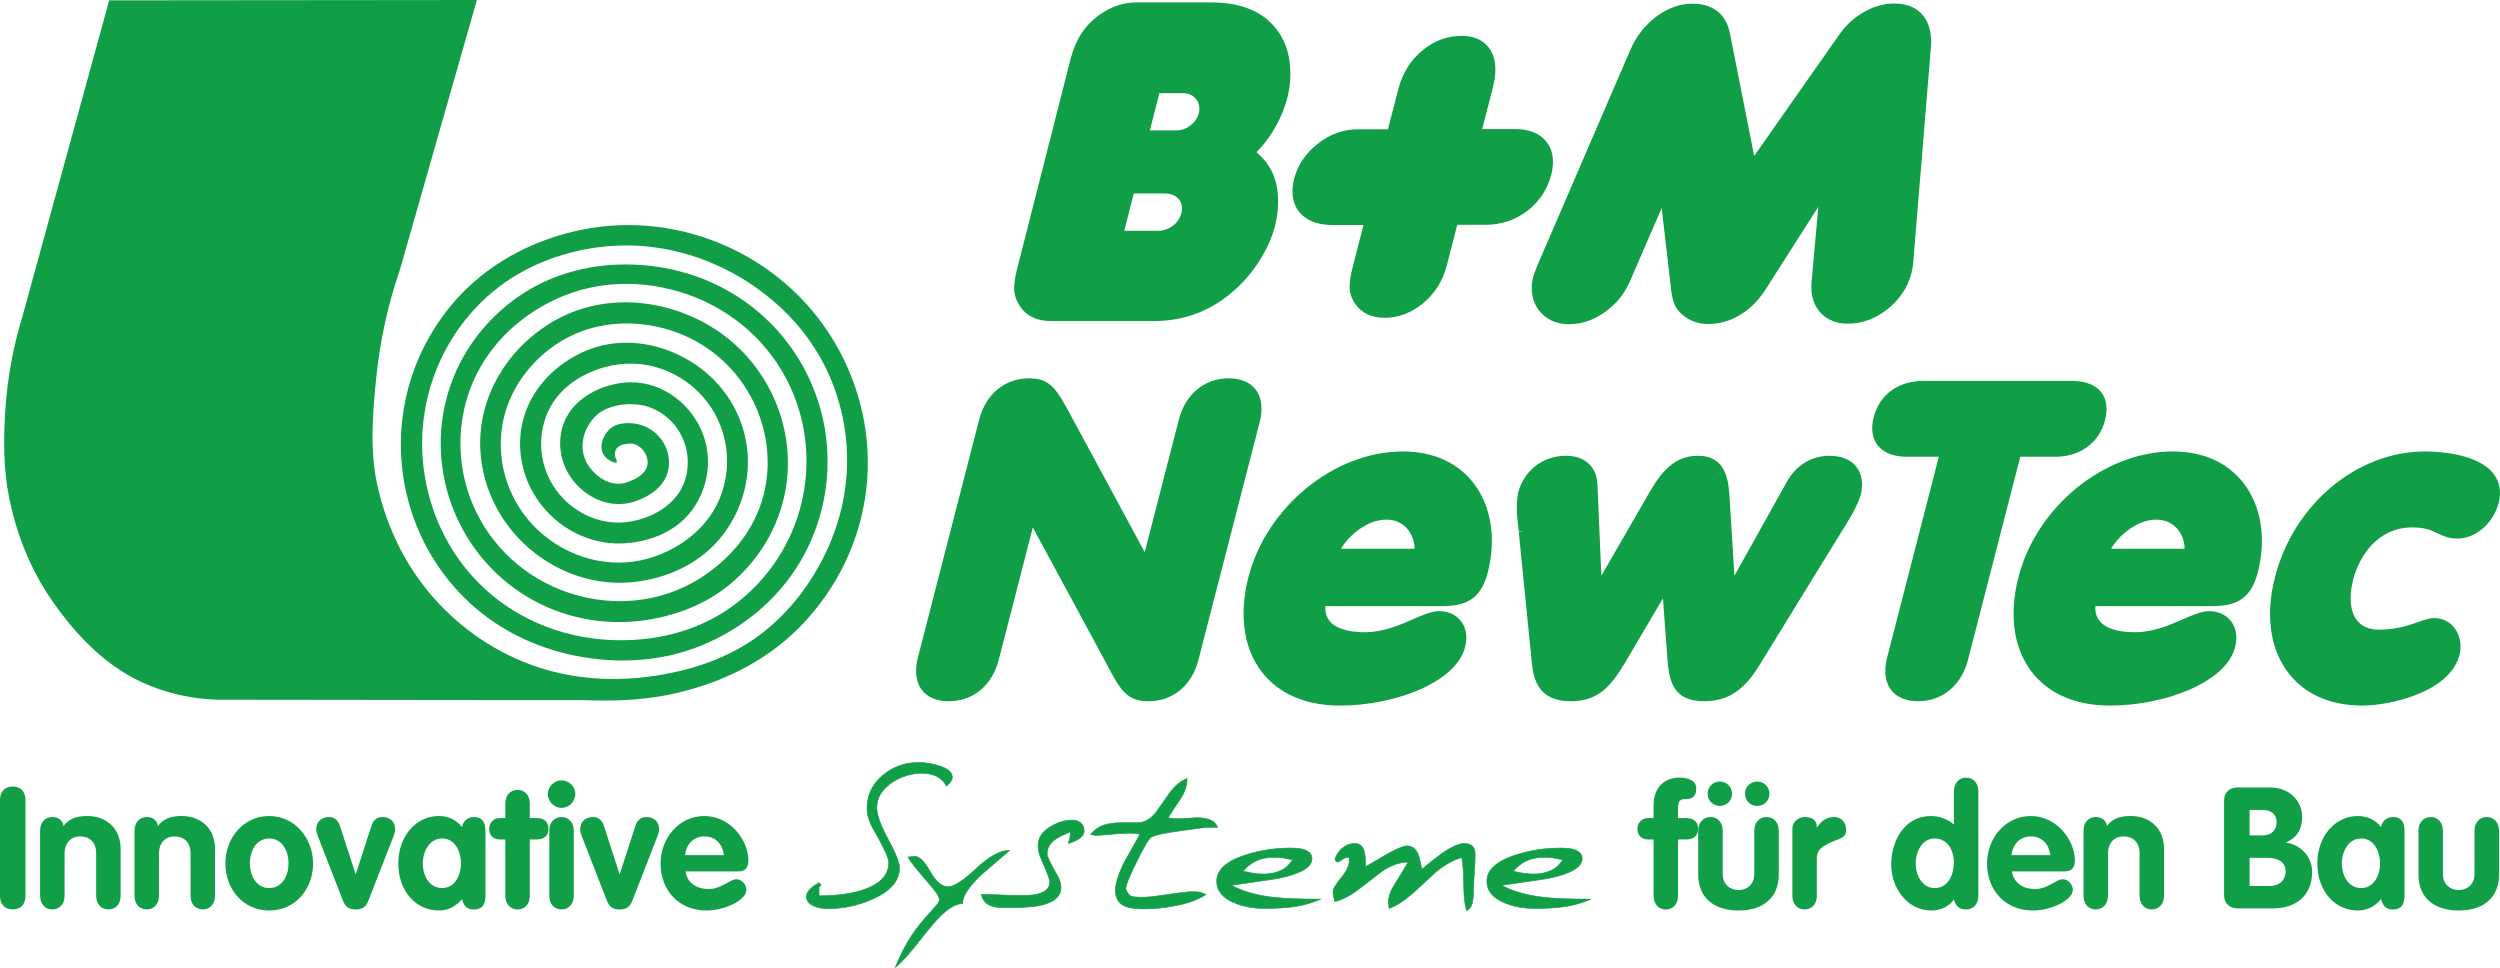
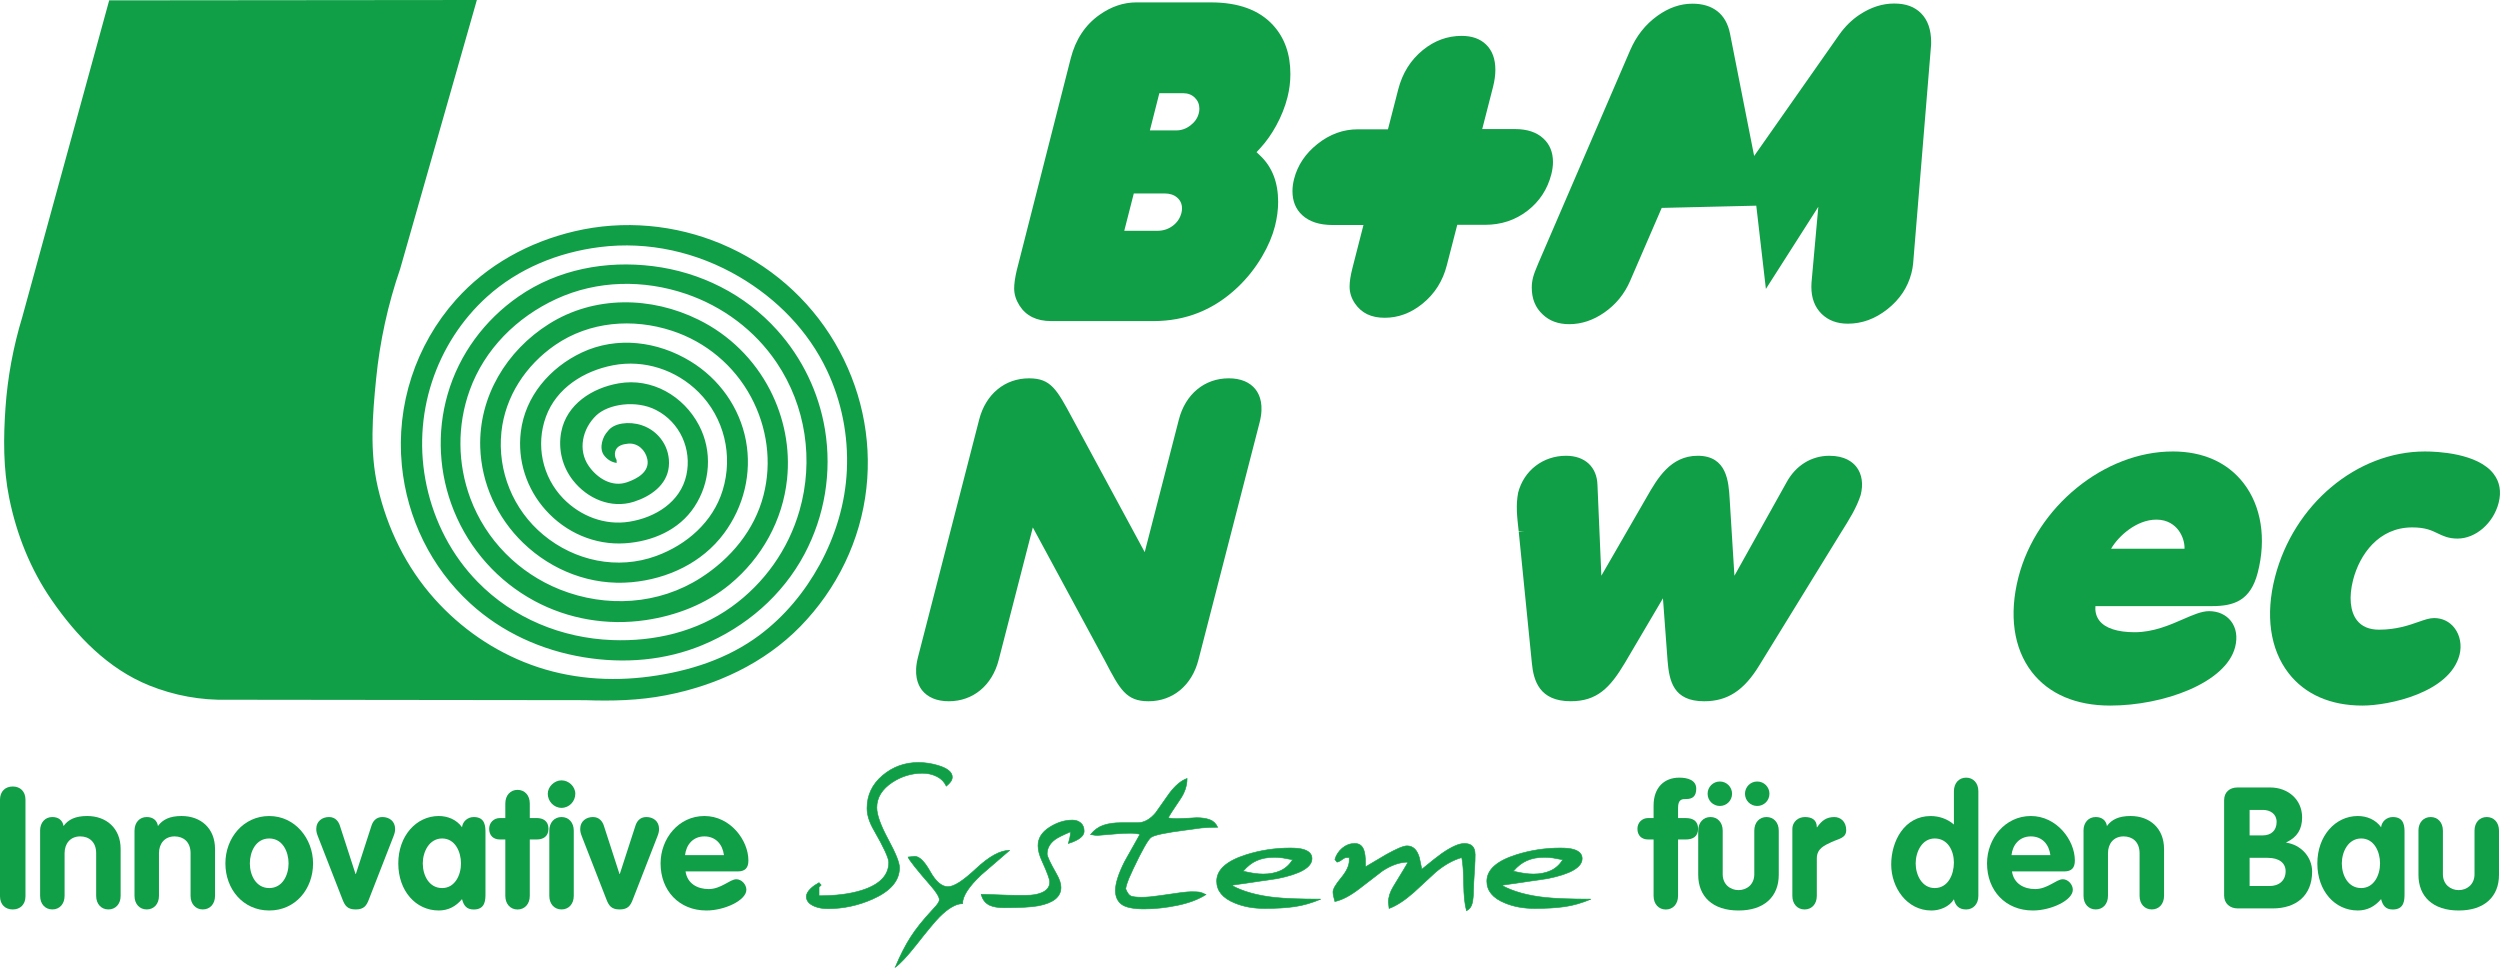
<svg xmlns="http://www.w3.org/2000/svg" id="a" viewBox="0 0 1522.8 589.77">
  <defs>
    <style>.b{fill-rule:evenodd;}.b,.c{fill:#109e46;}.d{fill:none;stroke:#109e46;stroke-width:.36px;}</style>
  </defs>
  <path class="b" d="M375.61,282.01l-.04-1.83c-1.02-1.62-1.32-3.57-.76-5.4,.98-3.36,4.67-4.25,7.82-4.55,5.82-.56,10.58,3.95,11.69,9.52,1.49,7.57-6.04,11.82-12.33,13.99-9.18,3.18-18.15-2.35-23.37-9.87-6.76-9.73-3.96-22.7,4.59-30.85,7.4-7.01,24.28-9.49,36.33-3.32,14.58,7.43,22.02,23.84,18.54,39.74-3.61,16.41-18.95,25.85-34.8,28.35-14.92,2.39-29.76-3.4-40.22-14.15-12.79-13.22-16.84-32.62-10.51-49.86,6.42-17.47,23.12-27.89,40.93-31.3,18.96-3.61,38.35,2.77,51.99,16.33,15.72,15.64,21.22,38.72,14.71,59.89-5.92,19.25-21.82,33.12-40.48,39.96-23.54,8.61-49.6,3.05-68.73-12.86-18.44-15.29-28.05-38.84-25.55-62.69,2.3-21.68,14.88-40.64,32.69-52.93,20.92-14.4,47.44-16.53,71.32-8.66,20.58,6.76,37.75,21.17,47.99,40.22,9.87,18.35,12.88,39.78,7.64,60.01-5.47,21.17-19.92,38.51-38.2,50.21-25.63,16.45-57.64,18.36-85.78,7.14-25.15-10.05-45.09-30.09-54.57-55.52-7.9-21.21-8.09-44.51-.43-65.8,9.05-25.13,28.72-44.59,52.83-55.7,24.86-11.43,53.13-11.86,78.89-3.1,22.45,7.64,41.99,22.19,55.26,41.87,17.85,26.49,22.74,59.56,13.93,90.21-6.8,23.67-21.46,44.3-41.43,58.62-21.1,15.14-46.98,21.21-72.74,20.2-30.73-1.19-60.27-13.3-81.86-35.42-15.81-16.15-26.4-36.63-31.12-58.7-4.5-20.96-3.4-42.76,3.27-63.13,6.51-19.93,18.03-37.87,33.62-51.95,19.04-17.17,43.31-26.99,68.6-30.18,29.59-3.75,59.38,3.07,85.01,18.11,22.92,13.47,42,32.91,53.39,57.01,8.96,18.96,13.09,39.88,12.11,60.82-.92,20.19-6.88,39.74-16.53,57.47-9.14,16.71-21.42,31.55-36.72,43-19.35,14.44-42.64,21.88-66.4,25.12-24.49,3.35-49.52,1.43-72.77-7.12-22.57-8.29-42.64-22.15-58.66-40.04-17.34-19.34-28.9-43.03-34.68-68.27-4.97-21.64-3.15-43.91-.98-65.84,2.25-22.83,7.19-45.36,14.66-67.04L290.47,0,66.51,.22,13.58,193.12c-5.48,17.98-8.93,36.52-10.24,55.26-1.28,18.4-1.4,36.98,2.3,55.09,4.5,22.18,12.97,43.4,25.85,62.05,15.17,21.98,34.3,41.83,59.37,51.99,15.26,6.16,31.62,9.14,48.08,8.71l217.33,.27c16.62,.59,32.86,.2,49.14-2.95,30.81-5.94,60.06-19.41,82.13-41.99,22.3-22.87,36.68-52.38,40.2-84.17,3.45-30.86-3.48-61.93-19.25-88.67-15.89-26.99-40.17-47.99-69.03-60.1-28.3-11.9-59.67-14.75-89.6-7.7-27.63,6.5-53.22,20.45-72.18,41.75-24.53,27.58-36.47,64.1-32.9,100.83,3.15,32.14,17.77,62.11,41.58,83.96,19.29,17.72,43.65,28.74,69.45,32.93,24.27,3.97,49.35,2,72.13-7.48,26.35-10.95,48.67-30.13,62.11-55.43,12.32-23.25,16.75-49.86,12.46-75.83-3.75-22.57-13.86-43.58-29.17-60.57-19.59-21.81-46.63-35.33-75.66-38.95-28.57-3.56-57.94,1.92-81.78,18.45-20.71,14.36-36.17,35.2-43.19,59.47-6.8,23.47-5.39,48.5,3.79,71.12,9.52,23.47,26.81,42.93,49.14,54.92,20.66,11.1,44.37,15.05,67.58,11.65,18.7-2.75,36.73-9.68,51.39-21.8,19.42-16.07,32.17-38.98,34.81-64.1,1.96-18.71-1.77-37.55-10.36-54.25-9.56-18.58-24.83-33.62-43.57-42.84-28.91-14.28-63.46-14.79-91.1,2.59-25.88,16.28-42.84,44.34-41.86,75.2,.73,22.05,10.29,42.85,26.14,58.15,17.6,16.99,41.53,26.18,65.98,23.97,22.01-2,43.05-11.82,56.36-29.76,12.02-16.22,17.09-36.64,13.35-56.53-3.82-20.19-16.28-37.62-33.79-48.29-19.98-12.2-44.76-15.43-66.23-5.31-19.42,9.18-34.47,26.65-37.1,48.33-2.13,17.35,3.53,34.7,15.18,47.65,12.23,13.65,29.88,21.38,48.23,20.19,16.62-1.07,32.95-8.02,42.29-22.18,9.82-14.85,11.13-33.84,2.85-49.66-9.39-17.94-28.73-29.12-48.96-25.58-16.11,2.81-31.66,12.7-34.94,29.5-2.04,10.41,.56,21.17,7.1,29.54,8.75,11.18,23.16,17.47,37.06,13.09,10.16-3.23,20.19-10.11,21.34-21.38,1.15-11.27-5.78-21.72-16.53-25.25-7.74-2.56-17.13-1.36-20.66,3.69-3.11,3.15-5.36,10.04-2.51,14.29,1.83,2.71,4.71,4.55,7.95,5.01" />
  <path class="b" d="M767.59,90.3l-2.21,2.39,2.37,2.25c7.18,6.87,10.79,16.21,10.79,28.03,0,4.78-.66,9.73-1.95,14.84-1.52,5.93-4.09,12.01-7.74,18.25-4.14,7.06-9.12,13.37-14.96,18.91-14.47,13.74-31.57,20.61-51.32,20.61h-62.25c-8.9,0-15.35-3.17-19.36-9.52-2.14-3.39-3.21-6.83-3.21-10.35,0-2.76,.49-6.35,1.5-10.75l32.95-129.37c2.94-11.51,8.78-20.37,17.55-26.56,7.12-5.04,14.62-7.57,22.48-7.57h45.28c16.79,0,29.39,4.59,37.84,13.76,7.1,7.71,10.65,17.67,10.65,29.88,0,4.79-.6,9.53-1.78,14.2-1.5,5.88-3.8,11.64-6.89,17.28-2.88,5.24-6.13,9.82-9.73,13.71m-67.17-10.85h16.07c3.1,0,5.97-1,8.63-3.04,2.65-2.02,4.34-4.48,5.08-7.39,.25-.92,.36-1.84,.36-2.76,0-2.69-.91-4.92-2.74-6.72-1.88-1.85-4.25-2.76-7.13-2.76h-14.52l-5.76,22.66Zm-15.62,61.16h20.08c3.72,0,6.95-1.08,9.7-3.23,2.57-2,4.24-4.55,5.04-7.62,.23-.93,.36-1.86,.36-2.76,0-2.72-.99-4.94-2.95-6.64-1.93-1.67-4.48-2.51-7.65-2.51h-18.77l-5.81,22.76Z" />
  <path class="b" d="M830.51,137.06h-18.72c-8.02,0-14.21-1.99-18.56-6-3.97-3.65-5.96-8.52-5.96-14.63,0-2.38,.33-4.85,.98-7.4,2.14-8.37,6.89-15.48,14.24-21.32,7.5-5.98,15.73-8.95,24.68-8.95h18.27l6.24-24.25c2.56-9.96,7.56-17.95,15.01-24.01,7.08-5.76,14.96-8.64,23.63-8.64,6.27,0,11.23,1.75,14.86,5.25,3.79,3.66,5.68,8.8,5.68,15.42,0,3.25-.48,6.75-1.44,10.48l-6.57,25.61h19.99c7.36,0,13.1,1.9,17.24,5.72,3.91,3.59,5.87,8.39,5.87,14.38,0,2.36-.34,4.82-.99,7.38-2.34,9.15-7.18,16.56-14.48,22.22-7.42,5.75-16.07,8.62-25.94,8.62h-16.89l-6.4,24.81c-2.45,9.47-7.35,17.22-14.75,23.21-7.06,5.74-14.74,8.6-23.03,8.6s-14.13-2.88-18.1-8.66c-2.2-3.21-3.3-6.65-3.3-10.36,0-3.01,.58-6.76,1.73-11.24l6.72-26.23Z" />
-   <path class="b" d="M1012.18,126.64l-19.21,44.4c-3.45,8-8.71,14.43-15.75,19.33-6.79,4.72-13.92,7.09-21.36,7.09-6.68,0-12.06-1.98-16.15-5.91l-.02-.03-.03-.02c-4.41-4.09-6.63-9.52-6.63-16.28,0-2.13,.26-4.2,.78-6.22,.49-1.94,1.57-4.82,3.22-8.65l55.91-129.67c3.79-8.8,9.34-15.82,16.64-21.05,6.85-4.92,13.94-7.38,21.28-7.38,6.17,0,11.22,1.51,15.12,4.52,4.01,3.11,6.61,7.7,7.81,13.75l14.69,74.49,51.71-73.71c3.59-5.12,7.8-9.26,12.63-12.43,6.82-4.48,13.79-6.72,20.94-6.72s12.43,1.97,16.38,5.92c4.09,4.11,6.15,9.99,6.15,17.61,0,.6-.02,1.2-.04,1.8l-10.91,132.82c-.17,1.97-.51,3.96-1.04,6-2.23,8.74-7.11,16.07-14.65,22.04-7.44,5.88-15.47,8.82-24.07,8.82-6.57,0-11.9-1.98-15.95-5.93-4.2-4.1-6.3-9.62-6.3-16.55,0-.84,.03-1.68,.09-2.55l4.16-46.19-31.94,50.04c-3.71,5.82-8.01,10.48-12.89,13.98-6.89,4.92-14.33,7.39-22.33,7.39-6.03,0-11.2-1.86-15.51-5.58-2.14-1.87-3.67-3.73-4.6-5.59-1.01-2.05-1.77-4.99-2.3-8.84l-5.86-50.7Z" />
+   <path class="b" d="M1012.18,126.64l-19.21,44.4c-3.45,8-8.71,14.43-15.75,19.33-6.79,4.72-13.92,7.09-21.36,7.09-6.68,0-12.06-1.98-16.15-5.91l-.02-.03-.03-.02c-4.41-4.09-6.63-9.52-6.63-16.28,0-2.13,.26-4.2,.78-6.22,.49-1.94,1.57-4.82,3.22-8.65l55.91-129.67c3.79-8.8,9.34-15.82,16.64-21.05,6.85-4.92,13.94-7.38,21.28-7.38,6.17,0,11.22,1.51,15.12,4.52,4.01,3.11,6.61,7.7,7.81,13.75l14.69,74.49,51.71-73.71c3.59-5.12,7.8-9.26,12.63-12.43,6.82-4.48,13.79-6.72,20.94-6.72s12.43,1.97,16.38,5.92c4.09,4.11,6.15,9.99,6.15,17.61,0,.6-.02,1.2-.04,1.8l-10.91,132.82c-.17,1.97-.51,3.96-1.04,6-2.23,8.74-7.11,16.07-14.65,22.04-7.44,5.88-15.47,8.82-24.07,8.82-6.57,0-11.9-1.98-15.95-5.93-4.2-4.1-6.3-9.62-6.3-16.55,0-.84,.03-1.68,.09-2.55l4.16-46.19-31.94,50.04l-5.86-50.7Z" />
  <path class="c" d="M764.82,237.24c-3.46-4.46-9.11-6.8-16.37-6.8-14.74,0-26.39,9.63-30.38,25.14l-20.8,80.75-44-81.4c-9.57-17.82-13.15-24.48-26.45-24.48-14.76,0-26.41,9.63-30.39,25.14l-37.27,144.72c-2.7,10.5-.18,16.69,2.41,20.04,3.45,4.44,9.11,6.8,16.36,6.8,14.75,0,26.4-9.62,30.39-25.14l20.79-80.75,43.92,81.23c9.11,17.44,12.88,24.66,26.55,24.66,14.76,0,26.4-9.62,30.39-25.14l37.28-144.7c2.71-10.51,.17-16.71-2.42-20.05" />
-   <path class="c" d="M854.43,275c-41.63,0-82.91,33.62-93.97,76.53-5.89,22.9-2.99,43.45,8.2,57.85,10.33,13.34,26.82,20.4,47.69,20.4,32.17,0,70.42-13.64,76.08-35.62,1.58-6.09,.68-11.71-2.51-15.82-3.02-3.91-7.76-6.08-13.34-6.08-4.55,0-9.78,2.29-15.84,4.92-8.08,3.54-18.16,7.92-29.43,7.92-10.54,0-17.99-2.43-21.57-7.06-2.32-2.99-2.62-6.39-2.42-8.85h71.03c13.56,0,23.49-3.47,27.86-20.41,5.32-20.68,2.16-40.56-8.67-54.53-9.78-12.59-24.68-19.26-43.11-19.26m-9.97,41.52c6.98,0,11.11,3.42,13.33,6.29,2.53,3.26,3.94,7.66,3.83,11.45h-44.75c4.48-7.73,15.51-17.74,27.59-17.74" />
  <path class="c" d="M1114.36,277.62c-11.02,0-20.55,5.91-26.14,16.2l-31.75,56.89-2.89-46.65c-.63-10.53-1.58-26.44-19.45-26.44-16.63,0-24.57,13.84-31.02,25.07l-27.69,47.99-2.37-55.28c-.31-10.96-7.64-17.78-19.14-17.78-13.99,0-25.7,8.95-29.18,22.49-1.45,7.76-.69,14.35,.34,23.49l3.47-.07-3.44,.36,7.99,79.95c1.03,10.85,4.66,23.3,23.67,23.3,16.02,0,23.91-8.14,32.89-23.18l23.29-39.52,2.82,38.05c1.02,12.47,3.59,24.66,22.28,24.66,14.18,0,24.23-6.53,33.56-21.82l49.29-80.13c5.72-9.11,9.87-15.68,12.46-23.59,1.74-6.72,.82-12.83-2.56-17.21-2.39-3.08-7.18-6.77-16.42-6.77" />
-   <path class="c" d="M1251.78,278.23c15.23,0,26.9-8.52,30.43-22.25,2.25-8.74,0-14.1-2.29-17.04-2.45-3.17-7.57-6.94-18.02-6.94h-90.19c-15.48,0-26.85,8.32-30.44,22.26-1.74,6.78-.9,12.64,2.42,16.93,2.5,3.2,7.61,7.03,17.89,7.03h19.4l-31.43,122.07c-2.7,10.5-.18,16.69,2.41,20.04,3.46,4.46,9.12,6.8,16.36,6.8,14.76,0,26.4-9.62,30.4-25.14l31.87-123.77h21.19Z" />
  <path class="c" d="M1323.45,275c-41.64,0-82.92,33.62-93.96,76.53-5.89,22.89-3,43.43,8.18,57.85,10.34,13.34,26.83,20.4,47.7,20.4,32.18,0,70.43-13.64,76.09-35.62,1.56-6.09,.67-11.71-2.52-15.82-3.03-3.91-7.77-6.08-13.35-6.08-4.55,0-9.77,2.29-15.82,4.92-8.09,3.54-18.16,7.92-29.43,7.92-10.54,0-18-2.43-21.57-7.06-2.32-2.99-2.62-6.39-2.41-8.85h71.03c13.57,0,23.49-3.47,27.85-20.41,5.33-20.68,2.16-40.56-8.67-54.53-9.77-12.59-24.67-19.26-43.11-19.26m-9.96,41.52c6.99,0,11.11,3.42,13.33,6.29,2.53,3.26,3.94,7.66,3.82,11.45h-44.75c4.49-7.73,15.52-17.74,27.6-17.74" />
  <path class="c" d="M1518.85,288.56c-9.76-12.58-34.44-13.56-41.77-13.56-41.5,0-79.93,32.19-91.34,76.53-5.96,23.14-3.01,43.93,8.29,58.52,10,12.9,25.55,19.73,44.97,19.73,16.03,0,53.18-7.79,59.14-30.91,1.5-5.84,.34-11.97-3.1-16.41-3-3.87-7.39-5.99-12.37-5.99-2.82,0-5.81,1.04-9.62,2.38-5.66,2-13.43,4.7-23.93,4.7-6,0-10.53-1.92-13.47-5.72-4.13-5.33-4.98-14.29-2.34-24.57,3.99-15.47,15.54-32.01,36-32.01,8.03,0,11.81,1.82,15.46,3.59,3.27,1.59,6.66,3.22,12.14,3.22,11.09,0,21.85-9.35,25.05-21.73,1.76-6.84,.71-12.82-3.12-17.76" />
  <path class="c" d="M0,487.13c0-5.17,3.31-8.06,7.76-8.06s7.76,2.89,7.76,8.06v58.78c0,5.17-3.31,8.06-7.76,8.06s-7.76-2.88-7.76-8.06v-58.78Z" />
  <path class="c" d="M24.42,505.95c0-4.97,3.11-8.28,7.45-8.28,3.82,0,6.31,2.07,6.83,5.49,2.89-4.04,7.35-6.11,14.39-6.11,11.69,0,20.39,7.44,20.39,20.08v28.57c0,4.96-3.1,8.26-7.45,8.26s-7.45-3.3-7.45-8.26v-25.98c0-6.93-4.34-10.25-9.73-10.25-6.1,0-9.51,4.45-9.51,10.25v25.98c0,4.96-3.1,8.26-7.45,8.26s-7.45-3.3-7.45-8.26v-39.75Z" />
  <path class="c" d="M81.94,505.95c0-4.97,3.09-8.28,7.45-8.28,3.82,0,6.31,2.07,6.82,5.49,2.9-4.04,7.34-6.11,14.39-6.11,11.69,0,20.38,7.44,20.38,20.08v28.57c0,4.96-3.1,8.26-7.45,8.26s-7.45-3.3-7.45-8.26v-25.98c0-6.93-4.35-10.25-9.73-10.25-6.1,0-9.52,4.45-9.52,10.25v25.98c0,4.96-3.1,8.26-7.45,8.26s-7.45-3.3-7.45-8.26v-39.75Z" />
  <path class="c" d="M190.69,525.93c0,15.53-10.66,28.67-26.7,28.67s-26.7-13.14-26.7-28.67,10.97-28.87,26.7-28.87,26.7,13.77,26.7,28.87m-38.5,0c0,7.14,3.73,15.01,11.8,15.01s11.79-7.87,11.79-15.01-3.62-15.2-11.79-15.2-11.8,8.06-11.8,15.2" />
  <path class="c" d="M193.58,509.27c-.73-1.87-.93-3-.93-4.36,0-4.76,3.72-7.24,7.77-7.24s5.89,3,6.62,5.29l9.52,29.4h.21l9.51-29.4c.73-2.29,2.49-5.29,6.63-5.29s7.76,2.48,7.76,7.24c0,1.36-.21,2.49-.93,4.36l-15.01,38.5c-1.44,3.83-3,6.19-8.07,6.19s-6.62-2.37-8.07-6.19l-15.01-38.5Z" />
  <path class="c" d="M295.71,544.24c0,3.85,0,9.75-7.14,9.75-4.35,0-6.11-2.38-7.14-6.33-3.83,4.56-8.49,6.93-14.18,6.93-13.97,0-24.64-11.89-24.64-28.67s10.97-28.87,24.64-28.87c5.48,0,10.86,2.18,14.18,6.83,.41-3.61,3.52-6.21,7.14-6.21,7.14,0,7.14,5.9,7.14,9.73v36.83Zm-26.39-3.3c7.75,0,11.48-7.87,11.48-15.01s-3.62-15.2-11.48-15.2-11.8,8.06-11.8,15.2,3.72,15.01,11.8,15.01" />
  <path class="c" d="M307.8,511.34h-3.31c-4.04,0-6.53-2.48-6.53-6.52,0-3.72,2.8-6.53,6.53-6.53h3.31v-8.89c0-4.97,3.1-8.28,7.45-8.28s7.45,3.31,7.45,8.28v8.89h4.24c3.84,0,7.14,1.77,7.14,6.53s-3.31,6.52-7.14,6.52h-4.24v34.35c0,4.98-3.1,8.3-7.45,8.3s-7.45-3.32-7.45-8.3v-34.35Z" />
  <path class="c" d="M350.43,483.5c0,4.65-3.72,8.58-8.39,8.58s-8.38-4.02-8.38-8.58c0-4.24,3.93-8.17,8.38-8.17s8.39,3.82,8.39,8.17m-15.83,22.45c0-4.97,3.09-8.28,7.44-8.28s7.45,3.31,7.45,8.28v39.75c0,4.96-3.1,8.26-7.45,8.26s-7.44-3.3-7.44-8.26v-39.75Z" />
  <path class="c" d="M354.35,509.27c-.73-1.87-.93-3-.93-4.36,0-4.76,3.73-7.24,7.77-7.24s5.9,3,6.63,5.29l9.52,29.4h.2l9.52-29.4c.73-2.29,2.49-5.29,6.63-5.29s7.75,2.48,7.75,7.24c0,1.36-.2,2.49-.93,4.36l-15,38.5c-1.45,3.83-3.01,6.19-8.07,6.19s-6.63-2.37-8.08-6.19l-15.01-38.5Z" />
  <path class="c" d="M417.58,530.8c1.03,7.33,7.14,10.75,14.07,10.75,7.66,0,12.94-5.99,16.88-5.99,3.2,0,6.1,3.2,6.1,6.4,0,6.43-13.23,12.64-24.31,12.64-16.78,0-27.95-12.21-27.95-28.68,0-15.1,10.97-28.87,26.7-28.87s26.8,14.68,26.8,27.12c0,4.44-1.96,6.63-6.52,6.63h-31.77Zm23.39-9.94c-.83-6.51-4.97-11.39-11.91-11.39s-11.07,5.08-11.79,11.39h23.7Z" />
  <path class="c" d="M580.05,473.38c0,.95-.32,1.88-.94,2.74-.63,.87-1.53,1.77-2.69,2.74-1.18-2.58-3.09-4.53-5.75-5.87-2.67-1.33-5.6-2-8.8-2-6.6,0-12.71,1.86-18.33,5.53-6.3,4.17-9.45,9.29-9.45,15.41,0,4.34,2.29,10.78,6.9,19.31,4.61,8.51,6.92,14.27,6.92,17.27,0,7.95-5.49,14.34-16.45,19.18-8.73,3.87-17.8,5.81-27.2,5.81-3.12,0-5.82-.49-8.14-1.45-3.31-1.38-4.95-3.36-4.95-5.96,0-1.55,.93-3.2,2.76-4.95,1.36-1.27,3.01-2.42,4.95-3.49l1.31,1.45-1.31,1.3v5.24c10.28,0,18.96-1.1,26.05-3.34,10.96-3.47,16.43-9.14,16.43-16.99,0-2.62-3-9.14-9.01-19.6-2.82-4.86-4.22-9.31-4.22-13.37,0-7.94,3.13-14.57,9.38-19.9,6.26-5.32,13.55-7.99,21.91-7.99,4.07,0,8.14,.62,12.22,1.87,5.63,1.74,8.44,4.09,8.44,7.06" />
  <path class="d" d="M580.05,473.38c0,.95-.32,1.88-.94,2.74-.63,.87-1.53,1.77-2.69,2.74-1.18-2.58-3.09-4.53-5.75-5.87-2.67-1.33-5.6-2-8.8-2-6.6,0-12.71,1.86-18.33,5.53-6.3,4.17-9.45,9.29-9.45,15.41,0,4.34,2.29,10.78,6.9,19.31,4.61,8.51,6.92,14.27,6.92,17.27,0,7.95-5.49,14.34-16.45,19.18-8.73,3.87-17.8,5.81-27.2,5.81-3.12,0-5.82-.49-8.14-1.45-3.31-1.38-4.95-3.36-4.95-5.96,0-1.55,.93-3.2,2.76-4.95,1.36-1.27,3.01-2.42,4.95-3.49l1.31,1.45-1.31,1.3v5.24c10.28,0,18.96-1.1,26.05-3.34,10.96-3.47,16.43-9.14,16.43-16.99,0-2.62-3-9.14-9.01-19.6-2.82-4.86-4.22-9.31-4.22-13.37,0-7.94,3.13-14.57,9.38-19.9,6.26-5.32,13.55-7.99,21.91-7.99,4.07,0,8.14,.62,12.22,1.87,5.63,1.74,8.44,4.09,8.44,7.06Z" />
  <path class="c" d="M614.98,517.96c-5.83,5.03-11.6,10-17.32,14.94-7.57,7.14-11.35,13-11.35,17.54-3.98,0-8.68,2.72-14.12,8.16-2.52,2.54-7.23,8.17-14.1,16.94-5.53,6.99-9.81,11.56-12.8,13.7,3-7.2,6.11-13.29,9.3-18.3,3.21-5,7.51-10.43,12.94-16.25,1.75-1.95,2.68-2.97,2.77-3.08,1.26-1.55,1.88-2.72,1.88-3.48,0-1.76-1.74-4.63-5.23-8.62-8.54-9.8-13.15-15.61-13.82-17.46l4.07-.43c2.81,0,5.94,3.09,9.38,9.23,3.45,6.17,7.07,9.25,10.84,9.25s9.34-3.69,17.25-11.09c7.9-7.38,14.66-11.07,20.3-11.07" />
  <path class="d" d="M614.98,517.96c-5.83,5.03-11.6,10-17.32,14.94-7.57,7.14-11.35,13-11.35,17.54-3.98,0-8.68,2.72-14.12,8.16-2.52,2.54-7.23,8.17-14.1,16.94-5.53,6.99-9.81,11.56-12.8,13.7,3-7.2,6.11-13.29,9.3-18.3,3.21-5,7.51-10.43,12.94-16.25,1.75-1.95,2.68-2.97,2.77-3.08,1.26-1.55,1.88-2.72,1.88-3.48,0-1.76-1.74-4.63-5.23-8.62-8.54-9.8-13.15-15.61-13.82-17.46l4.07-.43c2.81,0,5.94,3.09,9.38,9.23,3.45,6.17,7.07,9.25,10.84,9.25s9.34-3.69,17.25-11.09c7.9-7.38,14.66-11.07,20.3-11.07Z" />
  <path class="c" d="M660.37,506.22c0,2.23-1.7,4.16-5.09,5.82-1.36,.67-2.87,1.25-4.51,1.74,.29-.97,.58-2.12,.88-3.49,.28-1.36,.43-2.57,.43-3.64-4.76,2.03-7.86,3.59-9.31,4.65-3.3,2.42-4.94,5.39-4.94,8.88,0,1.45,1.89,5.48,5.67,12.09,1.84,3.18,2.76,5.96,2.76,8.28,0,5.72-4.61,9.46-13.82,11.21-4.07,.77-11.01,1.15-20.8,1.15-3.68,0-6.6-.48-8.73-1.45-2.72-1.27-4.46-3.49-5.24-6.69,2.23,0,5.63,.1,10.17,.3,4.56,.18,8.05,.29,10.48,.29h6.69c3.69,0,6.74-.49,9.16-1.47,3.5-1.36,5.24-3.57,5.24-6.67,0-1.65-1.6-5.98-4.8-12.95-1.55-3.39-2.33-6.46-2.33-9.16,0-4.47,2.29-8.18,6.91-11.14,4.61-2.95,9.28-4.43,14.04-4.43,2.03,0,3.73,.58,5.09,1.75,1.35,1.15,2.03,2.8,2.03,4.94" />
  <path class="d" d="M660.37,506.22c0,2.23-1.7,4.16-5.09,5.82-1.36,.67-2.87,1.25-4.51,1.74,.29-.97,.58-2.12,.88-3.49,.28-1.36,.43-2.57,.43-3.64-4.76,2.03-7.86,3.59-9.31,4.65-3.3,2.42-4.94,5.39-4.94,8.88,0,1.45,1.89,5.48,5.67,12.09,1.84,3.18,2.76,5.96,2.76,8.28,0,5.72-4.61,9.46-13.82,11.21-4.07,.77-11.01,1.15-20.8,1.15-3.68,0-6.6-.48-8.73-1.45-2.72-1.27-4.46-3.49-5.24-6.69,2.23,0,5.63,.1,10.17,.3,4.56,.18,8.05,.29,10.48,.29h6.69c3.69,0,6.74-.49,9.16-1.47,3.5-1.36,5.24-3.57,5.24-6.67,0-1.65-1.6-5.98-4.8-12.95-1.55-3.39-2.33-6.46-2.33-9.16,0-4.47,2.29-8.18,6.91-11.14,4.61-2.95,9.28-4.43,14.04-4.43,2.03,0,3.73,.58,5.09,1.75,1.35,1.15,2.03,2.8,2.03,4.94Z" />
  <path class="c" d="M741.7,503.89c-3.59,0-6.89,.14-9.9,.43-.29,0-3.55,.45-9.75,1.32-12.13,1.55-19.11,3.04-20.95,4.43-1.84,1.4-5.48,7.83-10.91,19.28-1.07,2.24-1.94,4.17-2.62,5.83-.97,2.32-1.61,4.4-1.89,6.26,.98,2.41,2.03,3.87,3.19,4.36,1.18,.48,3.36,.73,6.56,.73s6.88-.35,11.35-1.02c10.08-1.55,16.34-2.34,18.76-2.34s4.1,.09,5.02,.22c.92,.15,2.25,.66,4,1.52-4.55,2.92-10.35,5.11-17.38,6.56s-13.8,2.18-20.3,2.18-11.4-.96-13.83-2.91c-2.43-1.94-3.63-4.71-3.63-8.3,0-4.26,1.83-10.08,5.52-17.46,.19-.37,3.36-6,9.47-16.87-1.76-.29-2.72-.43-2.91-.43-.77-.11-1.79-.15-3.06-.15-2.71,0-5.18,.1-7.42,.3-7.66,.67-11.78,1.02-12.36,1.02-1.26,0-2.24-.1-2.92-.28-.67-.19-1.16-.29-1.45-.29,2.33-2.81,4.99-4.69,8.01-5.67,3-.97,6.45-1.47,10.33-1.47h10.33c3.88,0,7.52-1.98,10.91-5.97,2.81-3.99,5.62-7.96,8.43-11.95,3.59-4.76,7.18-7.76,10.77-9.03,0,4.38-1.4,8.6-4.2,12.66-4.17,6.13-6.6,9.91-7.28,11.37,1.75,.31,3.54,.44,5.38,.44,1.37,0,3.61-.09,6.76-.27,3.15-.2,4.88-.31,5.18-.31,3,0,5.62,.38,7.85,1.15,2.23,.79,3.88,2.34,4.95,4.66" />
  <path class="d" d="M741.7,503.89c-3.59,0-6.89,.14-9.9,.43-.29,0-3.55,.45-9.75,1.32-12.13,1.55-19.11,3.04-20.95,4.43-1.84,1.4-5.48,7.83-10.91,19.28-1.07,2.24-1.94,4.17-2.62,5.83-.97,2.32-1.61,4.4-1.89,6.26,.98,2.41,2.03,3.87,3.19,4.36,1.18,.48,3.36,.73,6.56,.73s6.88-.35,11.35-1.02c10.08-1.55,16.34-2.34,18.76-2.34s4.1,.09,5.02,.22c.92,.15,2.25,.66,4,1.52-4.55,2.92-10.35,5.11-17.38,6.56s-13.8,2.18-20.3,2.18-11.4-.96-13.83-2.91c-2.43-1.94-3.63-4.71-3.63-8.3,0-4.26,1.83-10.08,5.52-17.46,.19-.37,3.36-6,9.47-16.87-1.76-.29-2.72-.43-2.91-.43-.77-.11-1.79-.15-3.06-.15-2.71,0-5.18,.1-7.42,.3-7.66,.67-11.78,1.02-12.36,1.02-1.26,0-2.24-.1-2.92-.28-.67-.19-1.16-.29-1.45-.29,2.33-2.81,4.99-4.69,8.01-5.67,3-.97,6.45-1.47,10.33-1.47h10.33c3.88,0,7.52-1.98,10.91-5.97,2.81-3.99,5.62-7.96,8.43-11.95,3.59-4.76,7.18-7.76,10.77-9.03,0,4.38-1.4,8.6-4.2,12.66-4.17,6.13-6.6,9.91-7.28,11.37,1.75,.31,3.54,.44,5.38,.44,1.37,0,3.61-.09,6.76-.27,3.15-.2,4.88-.31,5.18-.31,3,0,5.62,.38,7.85,1.15,2.23,.79,3.88,2.34,4.95,4.66Z" />
  <path class="c" d="M804.55,547.68c-5.53,2.32-10.87,3.86-16.01,4.59-5.13,.74-11.2,1.09-18.18,1.09s-12.9-1.1-18.35-3.36c-7.26-2.98-10.9-7.4-10.9-13.23,0-6.98,6.01-12.36,18.04-16.15,8.64-2.72,17.55-4.07,26.77-4.07,3.5,0,6.21,.28,8.15,.87,3.39,1.07,5.09,2.9,5.09,5.53,0,5.34-7.03,9.41-21.1,12.23-9.31,1.36-18.63,2.7-27.94,4.07,6.89,3.79,15.72,6.26,26.49,7.41,6.2,.68,15.52,1.02,27.93,1.02m-17.17-24c-2.43-.48-4.44-.85-6.04-1.11-1.61-.23-3.33-.37-5.17-.37-4.06,0-7.61,.67-10.62,1.99-3.01,1.3-5.77,3.45-8.29,6.46,4.66,1.16,8.73,1.75,12.22,1.75,3.98,0,7.46-.68,10.48-2.04,3-1.37,5.48-3.59,7.42-6.69" />
  <path class="d" d="M804.55,547.68c-5.53,2.32-10.87,3.86-16.01,4.59-5.13,.74-11.2,1.09-18.18,1.09s-12.9-1.1-18.35-3.36c-7.26-2.98-10.9-7.4-10.9-13.23,0-6.98,6.01-12.36,18.04-16.15,8.64-2.72,17.55-4.07,26.77-4.07,3.5,0,6.21,.28,8.15,.87,3.39,1.07,5.09,2.9,5.09,5.53,0,5.34-7.03,9.41-21.1,12.23-9.31,1.36-18.63,2.7-27.94,4.07,6.89,3.79,15.72,6.26,26.49,7.41,6.2,.68,15.52,1.02,27.93,1.02Zm-17.17-24c-2.43-.48-4.44-.85-6.04-1.11-1.61-.23-3.33-.37-5.17-.37-4.06,0-7.61,.67-10.62,1.99-3.01,1.3-5.77,3.45-8.29,6.46,4.66,1.16,8.73,1.75,12.22,1.75,3.98,0,7.46-.68,10.48-2.04,3-1.37,5.48-3.59,7.42-6.69Z" />
  <path class="c" d="M898.54,520.34c0,2.54-.09,5.26-.29,8.17-.48,7.39-.73,12.06-.73,14.01,0,2.91-.24,5.43-.73,7.59-.48,2.14-1.65,3.69-3.5,4.66-1.06-3.58-1.64-9.09-1.75-16.49-.09-7.41-.48-12.72-1.16-15.92-5.24,1.47-10.52,4.42-15.86,8.88-4.46,4.17-8.92,8.3-13.39,12.37-5.53,4.87-10.53,8.1-14.99,9.75l-.43-3.77c0-3.11,1.01-6.31,3.04-9.6,5.83-9.52,8.79-14.45,8.88-14.86-4.94,0-10.13,1.81-15.57,5.39-4.65,3.59-9.26,7.13-13.81,10.62-5.63,4.37-10.67,7.04-15.14,8.01-.19-.68-.43-1.63-.73-2.86-.29-1.2-.43-2.2-.43-2.97,0-1.75,1.65-4.61,4.95-8.58,3.3-3.97,4.94-7.48,4.94-10.48v-1.9h-1.59c-.68,0-1.41,.28-2.19,.84-1.74,1.3-2.95,1.93-3.64,1.93l-1.31-1.61c.77-2.7,2.29-5.02,4.51-6.9,2.23-1.88,4.75-2.84,7.57-2.84s4.56,1.32,5.53,3.93c.68,1.74,1.01,4.36,1.01,7.85v2.47c4.16-2.42,8.35-4.89,12.52-7.41,6.4-3.59,10.66-5.39,12.8-5.39,3.68,0,6.2,2.43,7.56,7.29,.68,3.39,1.16,5.71,1.46,6.96,5.81-4.77,9.84-7.96,12.08-9.53,5.91-4.11,10.52-6.17,13.82-6.17,4.37,0,6.54,2.18,6.54,6.56" />
  <path class="d" d="M898.54,520.34c0,2.54-.09,5.26-.29,8.17-.48,7.39-.73,12.06-.73,14.01,0,2.91-.24,5.43-.73,7.59-.48,2.14-1.65,3.69-3.5,4.66-1.06-3.58-1.64-9.09-1.75-16.49-.09-7.41-.48-12.72-1.16-15.92-5.24,1.47-10.52,4.42-15.86,8.88-4.46,4.17-8.92,8.3-13.39,12.37-5.53,4.87-10.53,8.1-14.99,9.75l-.43-3.77c0-3.11,1.01-6.31,3.04-9.6,5.83-9.52,8.79-14.45,8.88-14.86-4.94,0-10.13,1.81-15.57,5.39-4.65,3.59-9.26,7.13-13.81,10.62-5.63,4.37-10.67,7.04-15.14,8.01-.19-.68-.43-1.63-.73-2.86-.29-1.2-.43-2.2-.43-2.97,0-1.75,1.65-4.61,4.95-8.58,3.3-3.97,4.94-7.48,4.94-10.48v-1.9h-1.59c-.68,0-1.41,.28-2.19,.84-1.74,1.3-2.95,1.93-3.64,1.93l-1.31-1.61c.77-2.7,2.29-5.02,4.51-6.9,2.23-1.88,4.75-2.84,7.57-2.84s4.56,1.32,5.53,3.93c.68,1.74,1.01,4.36,1.01,7.85v2.47c4.16-2.42,8.35-4.89,12.52-7.41,6.4-3.59,10.66-5.39,12.8-5.39,3.68,0,6.2,2.43,7.56,7.29,.68,3.39,1.16,5.71,1.46,6.96,5.81-4.77,9.84-7.96,12.08-9.53,5.91-4.11,10.52-6.17,13.82-6.17,4.37,0,6.54,2.18,6.54,6.56Z" />
  <path class="c" d="M969.1,547.68c-5.51,2.32-10.86,3.86-16,4.59-5.14,.74-11.2,1.09-18.18,1.09s-12.9-1.1-18.33-3.36c-7.28-2.98-10.92-7.4-10.92-13.23,0-6.98,6.02-12.36,18.05-16.15,8.63-2.72,17.55-4.07,26.76-4.07,3.5,0,6.21,.28,8.15,.87,3.38,1.07,5.09,2.9,5.09,5.53,0,5.34-7.04,9.41-21.1,12.23-9.31,1.36-18.64,2.7-27.94,4.07,6.89,3.79,15.71,6.26,26.49,7.41,6.2,.68,15.51,1.02,27.92,1.02m-17.16-24c-2.43-.48-4.44-.85-6.04-1.11-1.6-.23-3.32-.37-5.16-.37-4.07,0-7.61,.67-10.62,1.99-3.01,1.3-5.78,3.45-8.3,6.46,4.65,1.16,8.74,1.75,12.23,1.75,3.98,0,7.47-.68,10.47-2.04,3-1.37,5.48-3.59,7.43-6.69" />
  <path class="d" d="M969.1,547.68c-5.51,2.32-10.86,3.86-16,4.59-5.14,.74-11.2,1.09-18.18,1.09s-12.9-1.1-18.33-3.36c-7.28-2.98-10.92-7.4-10.92-13.23,0-6.98,6.02-12.36,18.05-16.15,8.63-2.72,17.55-4.07,26.76-4.07,3.5,0,6.21,.28,8.15,.87,3.38,1.07,5.09,2.9,5.09,5.53,0,5.34-7.04,9.41-21.1,12.23-9.31,1.36-18.64,2.7-27.94,4.07,6.89,3.79,15.71,6.26,26.49,7.41,6.2,.68,15.51,1.02,27.92,1.02Zm-17.16-24c-2.43-.48-4.44-.85-6.04-1.11-1.6-.23-3.32-.37-5.16-.37-4.07,0-7.61,.67-10.62,1.99-3.01,1.3-5.78,3.45-8.3,6.46,4.65,1.16,8.74,1.75,12.23,1.75,3.98,0,7.47-.68,10.47-2.04,3-1.37,5.48-3.59,7.43-6.69Z" />
  <path class="c" d="M1007.23,511.34h-3.32c-4.03,0-6.52-2.48-6.52-6.52,0-3.72,2.79-6.53,6.52-6.53h3.32v-7.64c0-10.96,6.52-16.97,15.63-16.97,5.27,0,10.35,1.54,10.35,6.72,0,4.35-1.98,6.31-6.12,6.31-2.49,0-4.96,0-4.96,5.5v6.09h4.66c4.44,0,7.55,1.77,7.55,6.53s-3.22,6.52-7.55,6.52h-4.66v34.35c0,4.98-3.1,8.3-7.45,8.3s-7.45-3.32-7.45-8.3v-34.35Z" />
  <path class="c" d="M1034.44,505.95c0-4.97,3.1-8.28,7.44-8.28s7.45,3.31,7.45,8.28v26.6c0,6.21,4.66,9.64,9.64,9.64s9.61-3.42,9.61-9.64v-26.6c0-4.97,3.11-8.28,7.45-8.28s7.45,3.31,7.45,8.28v26.92c0,13.24-8.79,21.73-24.52,21.73s-24.54-8.49-24.54-21.73v-26.92Zm13.15-29.92c4.13,0,7.44,3.33,7.44,7.46s-3.31,7.44-7.44,7.44-7.45-3.3-7.45-7.44,3.31-7.46,7.45-7.46m22.76,0c4.14,0,7.45,3.33,7.45,7.46s-3.31,7.44-7.45,7.44-7.44-3.3-7.44-7.44,3.31-7.46,7.44-7.46" />
  <path class="c" d="M1091.76,505.14c0-4.98,3.93-7.46,7.66-7.46,3.93,0,7.24,1.45,7.24,6.21h.2c2.8-4.13,5.8-6.21,10.47-6.21,3.61,0,7.23,2.59,7.23,7.97,0,4.87-4.44,5.18-8.9,7.25-4.44,2.07-9,4.04-9,9.93v22.88c0,4.96-3.1,8.26-7.45,8.26s-7.45-3.3-7.45-8.26v-40.57Z" />
  <path class="c" d="M1205.06,545.71c0,4.96-3.11,8.26-7.44,8.26s-6.53-2.27-7.45-6.19c-2.8,4.56-8.59,6.83-13.67,6.83-15.01,0-24.53-13.96-24.53-28.05s7.97-29.49,24.02-29.49c5.16,0,10.25,1.75,14.18,5.17v-20.28c0-4.97,3.1-8.28,7.45-8.28s7.44,3.31,7.44,8.28v63.76Zm-26.6-34.98c-7.76,0-11.59,8.18-11.59,15.2s3.83,15.01,11.59,15.01c8.18,0,11.7-8.28,11.7-15.52s-3.73-14.69-11.7-14.69" />
  <path class="c" d="M1225.54,530.8c1.03,7.33,7.15,10.75,14.08,10.75,7.67,0,12.93-5.99,16.87-5.99,3.2,0,6.11,3.2,6.11,6.4,0,6.43-13.25,12.64-24.32,12.64-16.77,0-27.94-12.21-27.94-28.68,0-15.1,10.98-28.87,26.7-28.87s26.8,14.68,26.8,27.12c0,4.44-1.96,6.63-6.52,6.63h-31.78Zm23.39-9.94c-.83-6.51-4.97-11.39-11.9-11.39s-11.08,5.08-11.79,11.39h23.69Z" />
  <path class="c" d="M1269.1,505.95c0-4.97,3.1-8.28,7.44-8.28,3.83,0,6.32,2.07,6.84,5.49,2.89-4.04,7.34-6.11,14.39-6.11,11.69,0,20.39,7.44,20.39,20.08v28.57c0,4.96-3.1,8.26-7.45,8.26s-7.45-3.3-7.45-8.26v-25.98c0-6.93-4.35-10.25-9.73-10.25-6.1,0-9.52,4.45-9.52,10.25v25.98c0,4.96-3.1,8.26-7.45,8.26s-7.44-3.3-7.44-8.26v-39.75Z" />
  <path class="c" d="M1354.76,487.42c0-4.95,3.42-7.76,8.18-7.76h19.87c10.76,0,19.45,7.26,19.45,18.22,0,7.25-3,12.11-9.63,15.21v.21c8.8,1.24,15.73,8.58,15.73,17.6,0,14.59-9.72,22.44-24.01,22.44h-21.32c-4.75,0-8.27-3-8.27-7.86v-58.07Zm15.52,21.43h8.07c5.06,0,8.39-3.01,8.39-8.18,0-4.86-3.83-7.34-8.39-7.34h-8.07v15.52Zm0,30.84h12.21c5.6,0,9.73-3.2,9.73-9.01,0-4.86-3.72-8.16-10.97-8.16h-10.97v17.17Z" />
  <path class="c" d="M1464.65,544.24c0,3.85,0,9.75-7.15,9.75-4.34,0-6.1-2.38-7.13-6.33-3.83,4.56-8.5,6.93-14.19,6.93-13.98,0-24.64-11.89-24.64-28.67s10.98-28.87,24.64-28.87c5.49,0,10.87,2.18,14.19,6.83,.41-3.61,3.51-6.21,7.13-6.21,7.15,0,7.15,5.9,7.15,9.73v36.83Zm-26.4-3.3c7.76,0,11.49-7.87,11.49-15.01s-3.62-15.2-11.49-15.2-11.8,8.06-11.8,15.2,3.73,15.01,11.8,15.01" />
  <path class="c" d="M1473.12,505.95c0-4.97,3.12-8.28,7.45-8.28s7.45,3.31,7.45,8.28v26.6c0,6.21,4.66,9.64,9.63,9.64s9.63-3.42,9.63-9.64v-26.6c0-4.97,3.11-8.28,7.45-8.28s7.46,3.31,7.46,8.28v26.92c0,13.24-8.8,21.73-24.53,21.73s-24.53-8.49-24.53-21.73v-26.92Z" />
</svg>